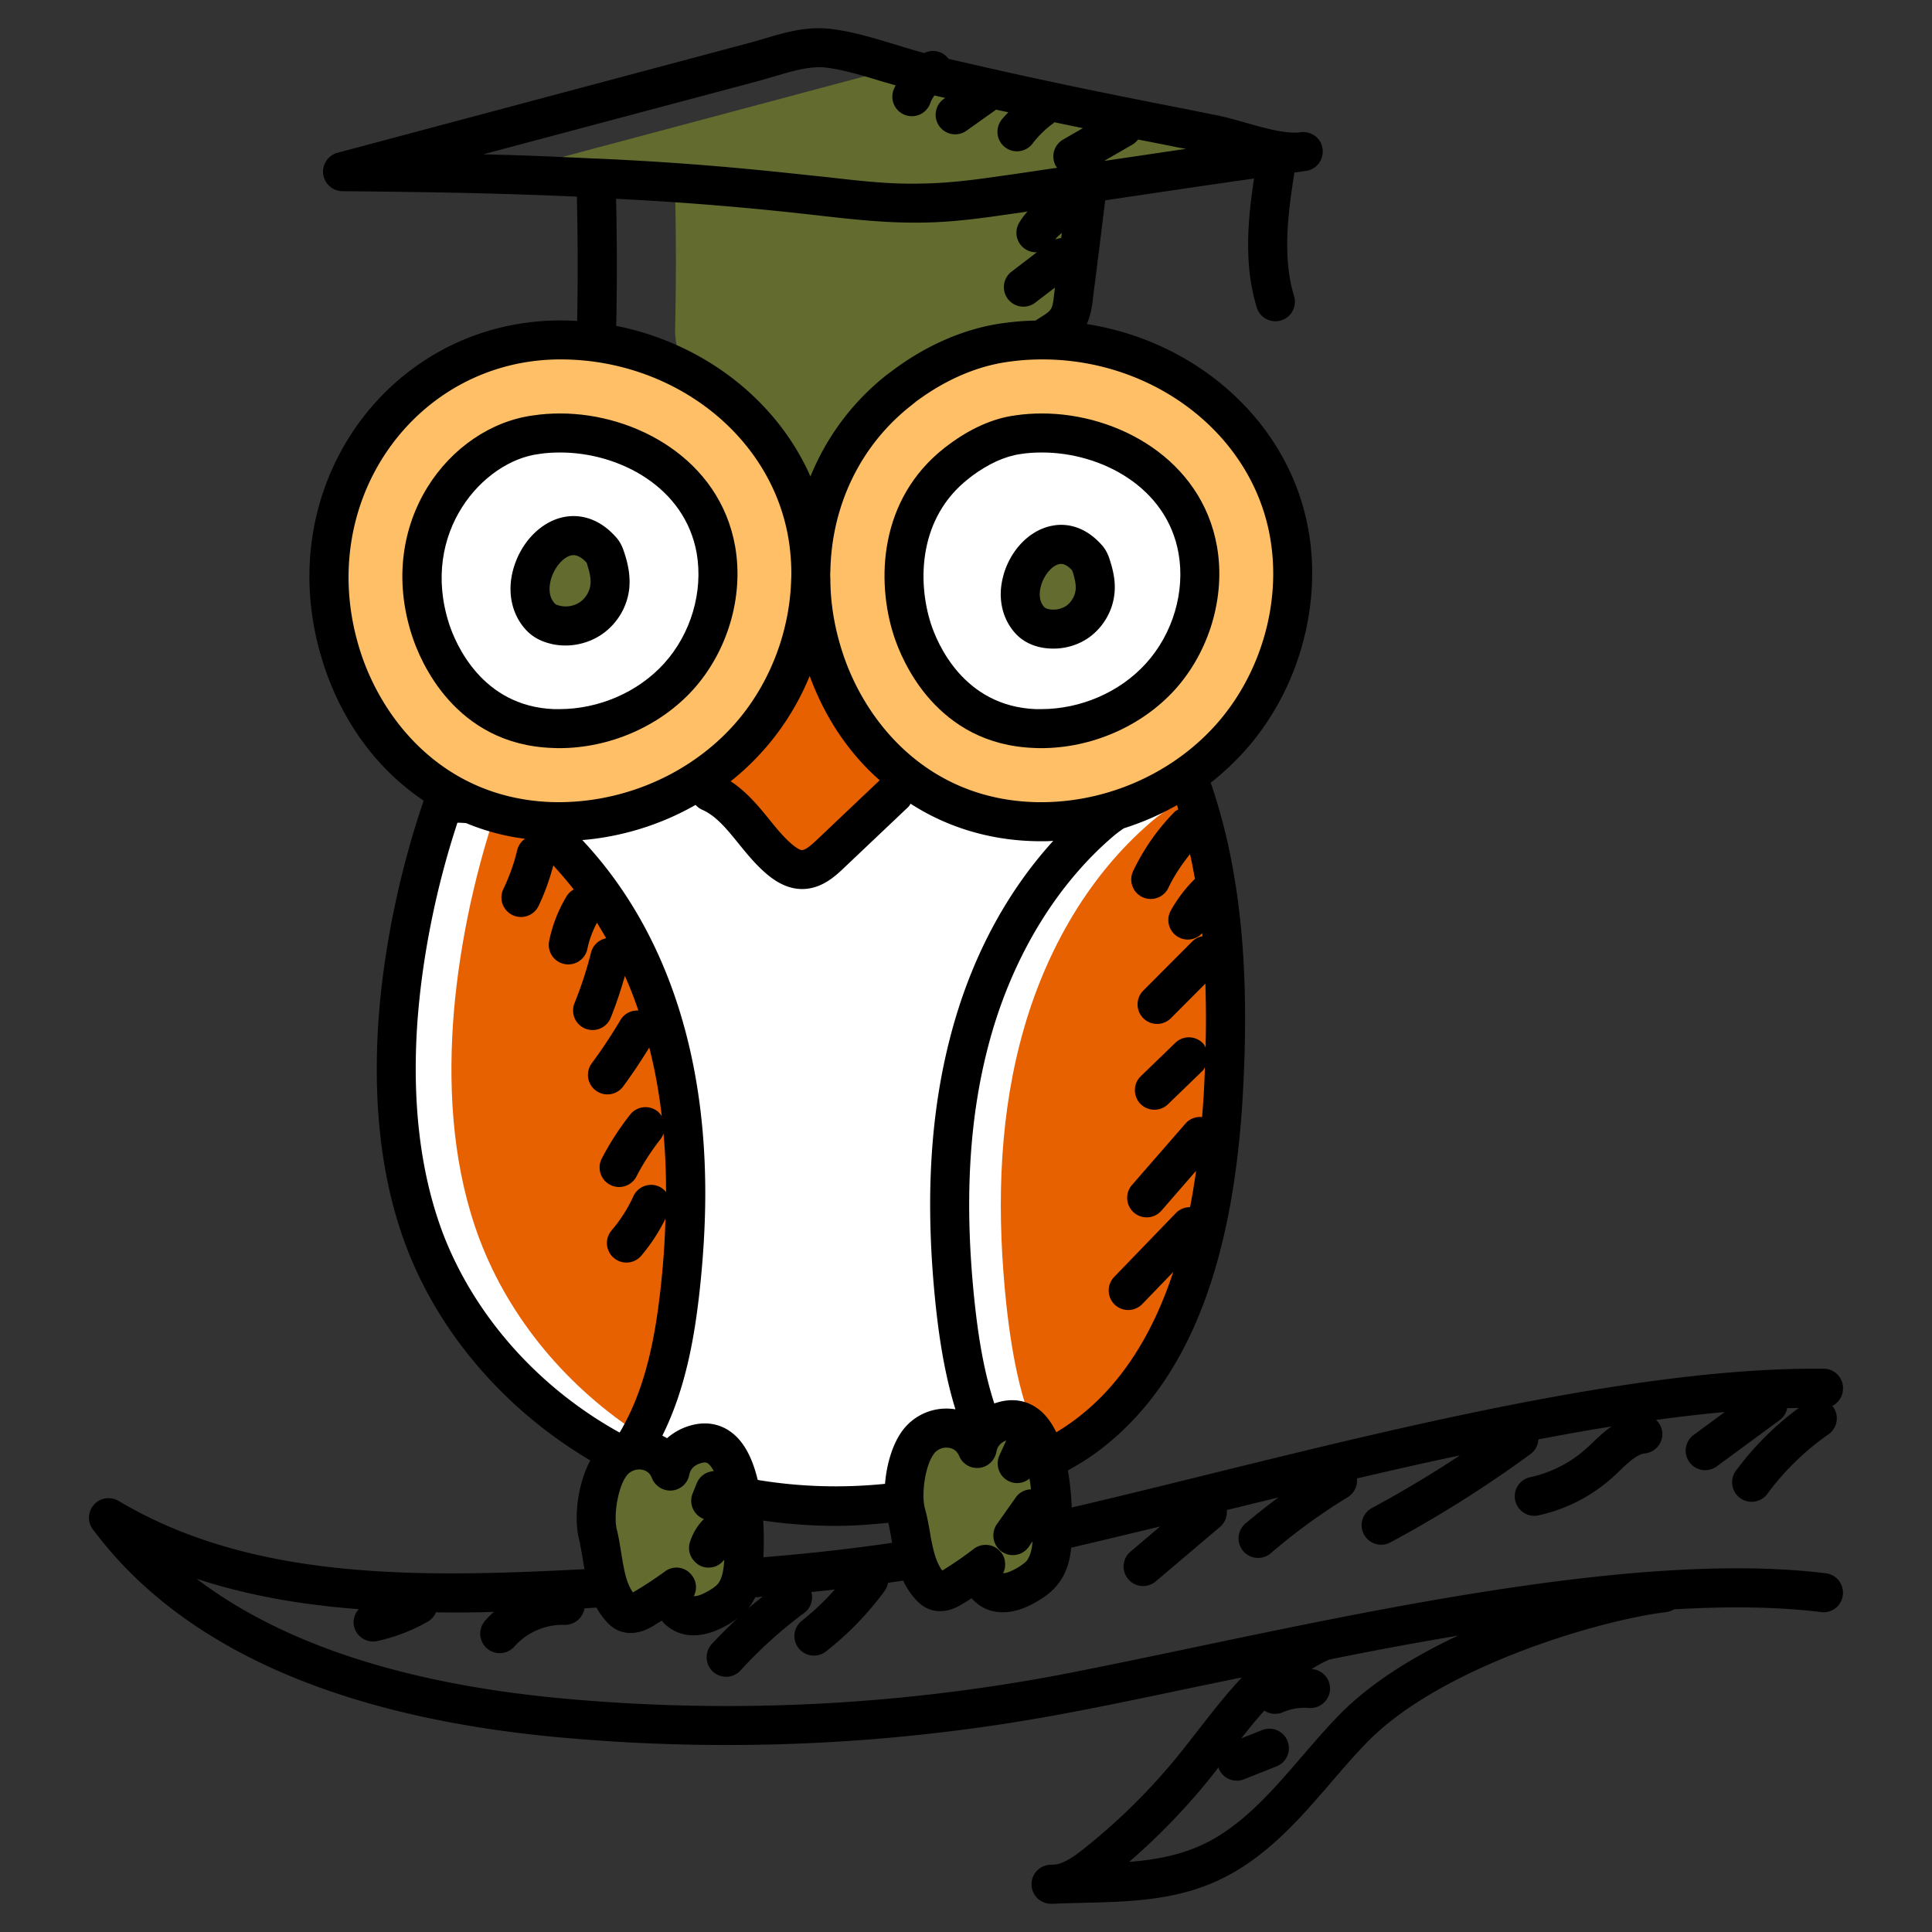
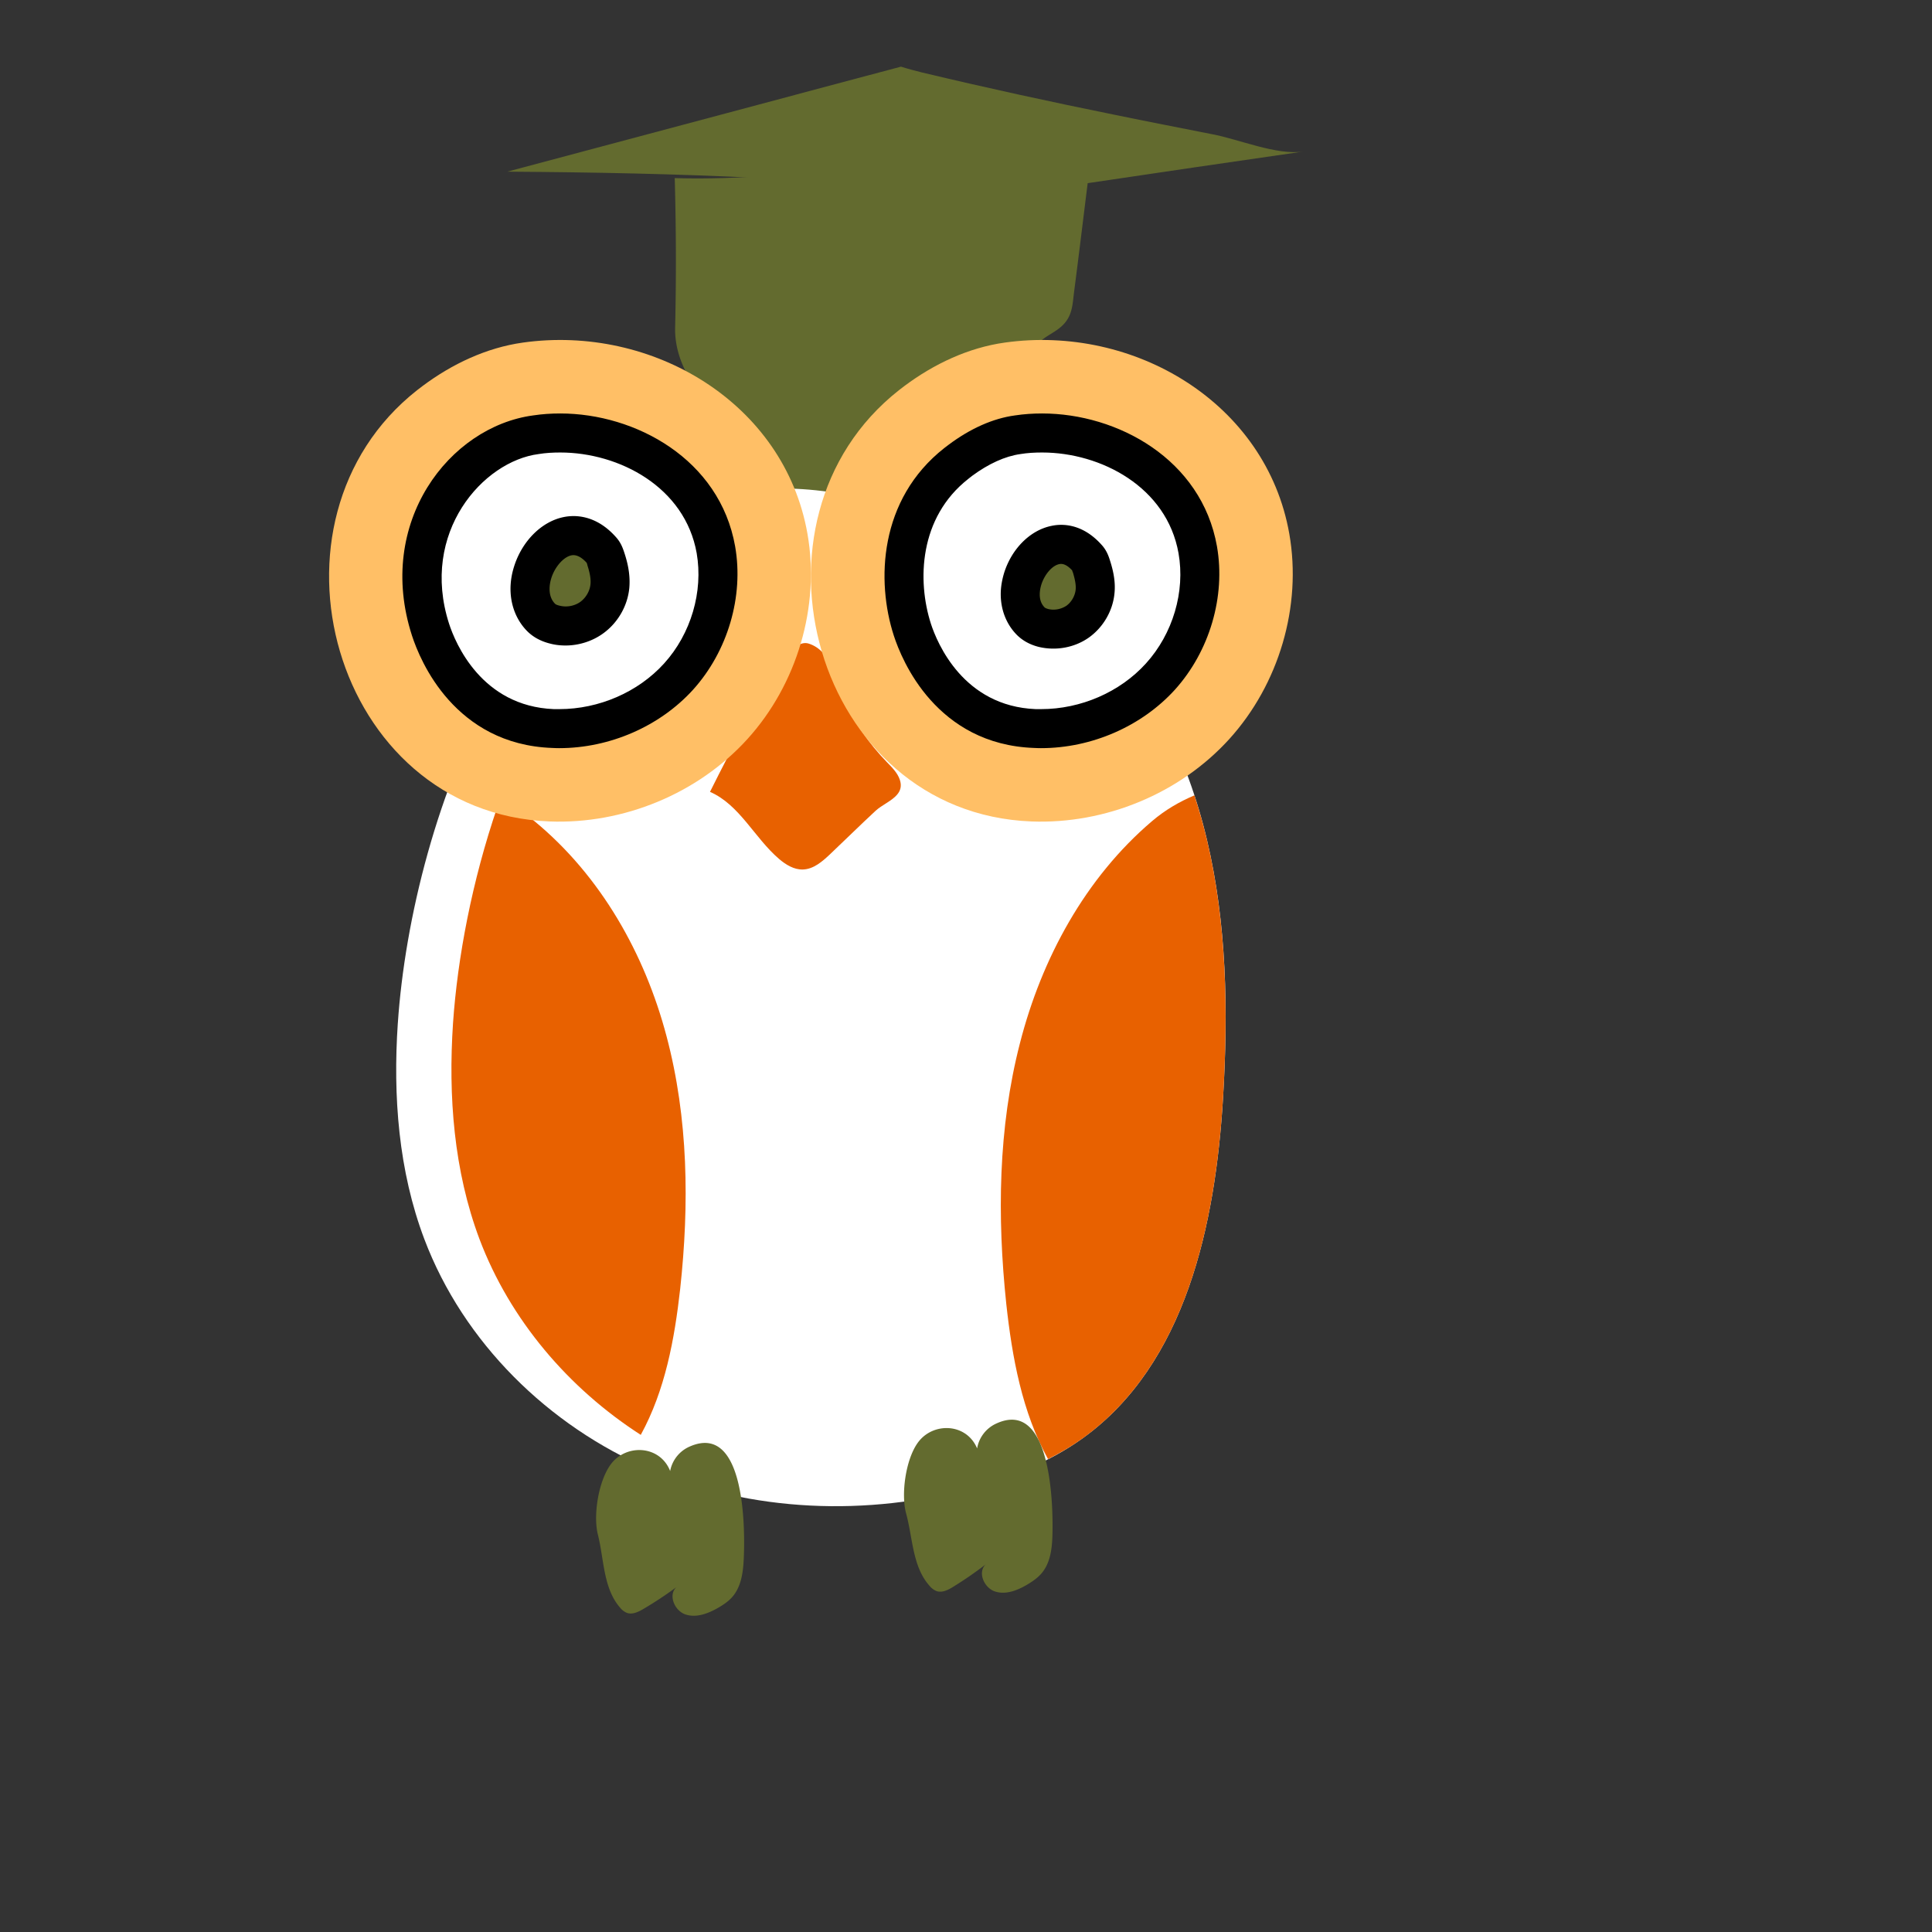
<svg xmlns="http://www.w3.org/2000/svg" id="SvgjsSvg1001" width="288" height="288" version="1.1">
  <rect width="100%" height="100%" fill="#333333" stroke="none" />
  <defs id="SvgjsDefs1002" />
  <g id="SvgjsG1008">
    <svg viewBox="0 0 99 99" width="288" height="288">
      <path fill="#636b2f" d="M55.735 9.386c-.23 1.84-.45 3.68-.69 5.52-.09.69-.08 1.22-.55 1.72-.49.51-1.14.61-1.54 1.3-.34.58-.51 1.23-.72 1.86-1.01 2.89-3.18 5.41-6 6.63-.61.26-1.25.47-1.91.6h-.01a9.073 9.073 0 0 1-2.87-1.16c-.99-.63-1.85-1.45-2.64-2.32-1.79-1.99-4.27-4.08-4.21-6.75.06-2.57.05-5.11-.02-7.66 3.49.1 6.71-.27 10.17-.63l5.17-.54c.31-.03.63-.06.95-.08 1.73.17 3.4.62 4.87 1.51z" class="svgShape color606060-0 selectable" />
      <path fill="#636b2f" d="M66.785 7.766c-3.68.53-7.36 1.07-11.05 1.62-1.17.17-2.35.33-3.53.51-.45.06-.9.13-1.34.19-.41-.04-.81-.09-1.21-.13-3.55-.4-7.1-.67-10.66-.83-4.34-.22-8.66-.3-13-.33 3.74-1 7.49-2 11.25-3 2.97-.79 5.94-1.59 8.92-2.38.35.11.7.2 1.05.29 3.3.79 6.61 1.51 9.92 2.18 1.65.34 3.31.66 4.97.99 1.39.26 3.3 1.09 4.68.89z" class="svgShape color606060-1 selectable" />
      <path fill="#ffffff" d="M20.385 52.43c-.253 3.74.035 7.57 1.363 11.076 2 5.284 6.354 9.559 11.55 11.779s11.16 2.436 16.606.932c1.974-.545 3.907-1.318 5.57-2.514 5.293-3.808 6.81-10.971 7.2-17.48.264-4.416.194-8.893-.828-13.198-1.021-4.304-3.05-8.449-6.266-11.486-1.6-1.51-3.462-2.722-5.414-3.736-3.214-1.67-6.768-2.829-10.39-2.771-12.78.203-18.674 16.81-19.39 27.398z" class="svgShape colorffffff-2 selectable" />
      <path fill="#e86100" d="M45.971 40.718c-.276.327-.793.54-1.102.827-.782.725-1.54 1.474-2.314 2.207-.404.383-.862.79-1.418.803-.454.012-.87-.246-1.215-.54-1.261-1.078-2.02-2.777-3.54-3.438 1.203-2.411 2.402-4.694 3.932-6.912.269-.391.68-.829 1.132-.684 1.158.373 1.414 1.865 1.8 2.804.504 1.223 1.287 2.32 2.2 3.269.262.27.543.545.663.902.109.323.03.563-.138.762z" class="svgShape colorfd6229-3 selectable" />
      <path fill="#e86100" d="M62.674 56.226c-.39 6.51-1.91 13.67-7.2 17.48-.56.4-1.15.75-1.77 1.06-1.33-2.4-1.84-5.21-2.14-7.95-.47-4.46-.42-9.02.7-13.36 1.11-4.34 3.35-8.47 6.77-11.38.67-.57 1.39-.99 2.17-1.32.24.75.46 1.51.64 2.27 1.02 4.3 1.09 8.78.83 13.2zm-27.82 9.82c-.29 2.58-.77 5.2-2.02 7.48-3.71-2.39-6.7-5.9-8.26-10.02-1.32-3.51-1.61-7.34-1.36-11.08.23-3.34.97-7.28 2.28-11.1.73.11 1.39.33 1.89.75 3.42 2.82 5.66 6.82 6.77 11.02 1.12 4.21 1.17 8.63.7 12.95z" class="svgShape color7e60f8-4 selectable" />
      <path fill="#ffbf66" d="M21.656 19.778c-.096.072-.19.145-.285.218-8.473 6.67-4.322 21.66 6.784 22.097 3.78.149 7.606-1.42 10.146-4.223 2.541-2.802 3.73-6.794 3.075-10.52-1.18-6.707-7.953-10.728-14.583-9.795-1.867.262-3.624 1.094-5.137 2.223z" class="svgShape colorf7ca49-5 selectable" />
      <path fill="#ffbf66" d="m46.346 19.778-.284.218c-8.474 6.67-4.323 21.66 6.783 22.097 3.78.149 7.606-1.42 10.147-4.223 2.54-2.802 3.73-6.794 3.074-10.52-1.179-6.707-7.952-10.728-14.582-9.795-1.868.262-3.624 1.094-5.138 2.223z" class="svgShape colorf7ca49-6 selectable" />
      <path fill="#ffffff" d="M28.342 37.332c-4.357-.172-5.909-3.924-6.28-5.07-.805-2.478-.696-6.198 2.256-8.521l.21-.162c.959-.715 1.98-1.173 2.93-1.307a9.042 9.042 0 0 1 1.249-.087c3.44 0 7.285 2.058 7.977 5.99.398 2.266-.335 4.755-1.913 6.495-1.514 1.67-3.803 2.668-6.121 2.668 0 0-.206-.002-.308-.006zm24.69 0c-4.357-.172-5.908-3.924-6.28-5.07-.804-2.478-.696-6.198 2.256-8.521l.2-.154c.97-.723 1.99-1.18 2.94-1.315a9.036 9.036 0 0 1 1.25-.087c3.44 0 7.284 2.057 7.976 5.99.398 2.266-.335 4.755-1.913 6.495-1.513 1.67-3.802 2.668-6.12 2.668-.001 0-.206-.002-.308-.006z" class="svgShape colorffffff-7 selectable" />
      <path fill="#636b2f" d="M34.34 75.38a1.71 1.71 0 0 1 1.016-1.262c2.892-1.255 2.829 4.463 2.75 5.864-.036.654-.146 1.345-.574 1.84-.203.236-.467.412-.737.568-.511.293-1.124.527-1.68.334s-.888-1-.452-1.397c-.542.4-1.105.772-1.685 1.114-.261.155-.57.308-.856.205a.883.883 0 0 1-.351-.27c-.866-1-.813-2.466-1.136-3.748-.245-.974.027-2.753.679-3.613.788-1.04 2.506-.959 3.027.364zm15.73-1.157a1.71 1.71 0 0 1 .99-1.281c2.868-1.31 2.917 4.407 2.866 5.81-.024.654-.12 1.347-.539 1.85-.199.24-.459.422-.726.582-.505.304-1.113.55-1.674.367s-.906-.982-.478-1.388c-.535.41-1.09.794-1.663 1.147-.258.16-.564.319-.852.222a.883.883 0 0 1-.356-.264c-.885-.982-.861-2.45-1.209-3.725-.263-.969-.027-2.753.608-3.625.768-1.056 2.487-1.008 3.034.305zm2.727-42.41c.178.186.421.3.67.363a2.16 2.16 0 0 0 1.76-.326 2.16 2.16 0 0 0 .889-1.553c.037-.428-.056-.857-.187-1.266a1.143 1.143 0 0 0-.195-.401c-1.99-2.338-4.57 1.482-2.937 3.184zm-25.083-.188c.19.197.449.318.714.386.636.162 1.34.032 1.876-.348s.892-1.002.948-1.656c.04-.456-.06-.913-.2-1.35-.048-.151-.104-.306-.207-.427-2.12-2.492-4.873 1.58-3.13 3.395z" class="svgShape color606060-8 selectable" />
      <path d="M28.65 38.337c2.6 0 5.16-1.12 6.86-2.99 1.78-1.97 2.61-4.78 2.16-7.35-.79-4.47-5.11-6.81-8.96-6.81-.47 0-.93.03-1.39.1-4.298.576-8.085 5.489-6.21 11.28.21.65.76 2.05 1.88 3.3 1.12 1.25 2.81 2.37 5.31 2.46.12.01.35.01.35.01zm-5.64-6.38c-1.5-4.673 1.741-8.325 4.59-8.69.36-.06.74-.08 1.11-.08 3.02 0 6.39 1.77 6.99 5.16.34 1.97-.29 4.13-1.67 5.65-1.33 1.47-3.34 2.34-5.37 2.34h-.28c-3.71-.15-5.05-3.39-5.37-4.38zm29-10.67c-1.12.15-2.29.67-3.41 1.51l-.21.16c-3.36 2.64-3.49 6.83-2.59 9.61.21.65.76 2.05 1.88 3.3 1.12 1.25 2.81 2.37 5.31 2.46.12.01.35.01.35.01 2.6 0 5.16-1.12 6.86-2.99 1.78-1.97 2.61-4.78 2.16-7.35-.79-4.47-5.1-6.81-8.96-6.81-.47 0-.93.03-1.39.1zm8.38 7.06c.35 1.97-.29 4.13-1.67 5.65-1.33 1.47-3.34 2.34-5.37 2.34h-.28c-3.71-.15-5.05-3.39-5.37-4.38-.7-2.18-.62-5.43 1.92-7.42l.19-.15c.84-.62 1.69-1.01 2.48-1.12.36-.06.74-.08 1.11-.08 3.02 0 6.39 1.77 6.99 5.16z" fill="#000000" class="svgShape color000000-9 selectable" />
-       <path d="M93.56 80.617c-11.046-1.356-28.106 3.06-39.28 5.21-8.48 1.6-17.14 2-25.73 1.18-7.97-.77-14.15-2.82-18.48-6.11 2.64.87 5.42 1.34 8.3 1.56h.015a.982.982 0 0 0-.246.867 1 1 0 0 0 1.188.767 8.957 8.957 0 0 0 2.62-1.013.975.975 0 0 0 .393-.461h.01c.97.02 1.96.01 2.95-.02h.007c-.153.137-.3.283-.437.439a1 1 0 1 0 1.502 1.32 3.31 3.31 0 0 1 2.565-1.094 1.02 1.02 0 0 0 1.014-.845h.009c.04-.01.07-.01.11-.01l.5-.03c.12.23.27.44.45.65.15.18.39.43.76.56.76.27 1.45-.13 1.71-.28.14-.09.28-.18.42-.26.23.28.54.5.88.62.24.09.49.13.75.13.54 0 1.13-.18 1.75-.54.14-.08.29-.17.45-.29.01-.02.03-.04.04-.03.03-.023.06-.058.091-.083a24.71 24.71 0 0 0-1.386 1.378 1 1 0 1 0 1.476 1.349 22.77 22.77 0 0 1 3.251-2.933.995.995 0 0 0 .363-1.07c.418-.042.762-.075 1.206-.129a13.694 13.694 0 0 1-1.689 1.6 1 1 0 1 0 1.233 1.576 15.78 15.78 0 0 0 3.007-3.106.982.982 0 0 0 .169-.41l.009-.002c.25-.04.51-.07.77-.11.16.33.36.65.62.94.15.17.4.42.77.54.77.26 1.45-.16 1.7-.32.14-.08.28-.17.42-.26.24.28.55.49.89.61.23.07.46.11.71.11.55 0 1.15-.19 1.79-.58.29-.17.67-.42.98-.8.49-.58.67-1.29.73-1.93 1.457-.34 2.983-.708 4.56-1.088l-1.521 1.29a1 1 0 0 0 1.294 1.526l3.306-2.805a.982.982 0 0 0 .331-.85c1.011-.25 2.547-.623 2.649-.647a32.05 32.05 0 0 0-1.683 1.331 1 1 0 1 0 1.303 1.517 30.123 30.123 0 0 1 3.934-2.863.995.995 0 0 0 .467-.96c1.472-.34 3.134-.73 5.28-1.18a58.961 58.961 0 0 1-4.51 2.696 1 1 0 1 0 .947 1.762 61.024 61.024 0 0 0 7.186-4.531.985.985 0 0 0 .395-.748c1.24-.23 2.378-.448 3.743-.658-.513.364-.924.801-1.278 1.12a6.316 6.316 0 0 1-2.876 1.475 1 1 0 1 0 .426 1.954 8.321 8.321 0 0 0 3.789-1.943c.602-.546 1.148-1.174 1.658-1.23.823-.087 1.221-1.11.566-1.716l.014-.002c1.2-.16 2.37-.3 3.51-.4l-1.57 1.155a1 1 0 1 0 1.185 1.61l3.206-2.357a.99.99 0 0 0 .38-.608c.19 0 .39-.01.579-.01h.01a15.416 15.416 0 0 0-3.217 3.214 1 1 0 1 0 1.61 1.187 13.427 13.427 0 0 1 3.13-3.048 1 1 0 0 0 .249-1.392c-.017-.024-.042-.036-.06-.058l.008-.003c.33-.17.55-.51.55-.9a.99.99 0 0 0-.99-1.01c-11.36-.124-27.474 4.542-38.53 7.11-.03-.6-.08-1.248-.2-1.898.467-.26.92-.532 1.339-.831 4.586-3.303 7.077-9.267 7.614-18.232v-.001c.318-5.404.046-9.69-.855-13.49a31.643 31.643 0 0 0-.665-2.355l-.047-.142c-.021-.063-.045-.127-.066-.191.61-.48 1.17-1 1.69-1.57 2.75-3.03 4.02-7.38 3.32-11.36-.97-5.53-5.69-9.68-11.35-10.57l-.013-.001c.26-.568.291-1.12.349-1.57.171-1.314.338-2.667.597-4.77 2.55-.38 5.088-.76 7.627-1.119-.318 2.106-.535 4.394.138 6.607a.999.999 0 1 0 1.913-.582c-.61-2.007-.308-4.277.02-6.335.2-.02.39-.05.59-.08h.01a1 1 0 0 0 .839-1.13c-.06-.51-.5-.86-1-.86-.04 0-.09 0-.13.01-1.108.152-3.043-.637-4.34-.88l-1.59-.32c-1.13-.22-2.25-.44-3.38-.67-3.1-.62-5.96-1.25-8.72-1.89l-.005-.001a.982.982 0 0 0-1.235-.299h-.01c-1.56-.416-3.12-1.022-4.74-1.23-1.596-.204-2.986.392-4.29.73L17.3 7.827c-.49.13-.8.6-.74 1.1.07.49.49.87.99.87 4.75.04 8.51.12 12.01.28h.001c.048 2.165.056 4.303.013 6.37-9.246-.575-16.003 8.313-12.994 17.59.97 3 2.78 5.41 5.13 6.99-1.25 3.65-2.07 7.67-2.32 11.33-.29 4.35.18 8.22 1.42 11.5 1.7 4.5 5.11 8.42 9.44 10.98-.66 1.2-.85 2.98-.58 4.03.08.35.14.71.2 1.06.02.16.05.32.08.48-8.71.46-17.09.54-23.88-3.5-.41-.24-.93-.16-1.25.19-.32.36-.35.89-.06 1.27 4.45 5.98 12.39 9.55 23.6 10.63a93.689 93.689 0 0 0 26.29-1.21c2.736-.509 5.595-1.142 8.98-1.83l.007-.001c-1.256 1.343-2.22 2.719-3.296 4.039a31.395 31.395 0 0 1-4.804 4.74c-.487.386-.998.745-1.467.81-.086.002-.172.006-.259.01a1 1 0 0 0 .003 1.998c.127.004.273.001.416-.013 3.36-.113 6.393.056 9.352-1.815 2.67-1.687 4.402-4.318 6.455-6.432 3.751-3.86 11.847-6.26 15.348-6.687a.99.99 0 0 0 .394-.14c2.717-.159 5.274-.139 7.541.141a.987.987 0 0 0 1.11-.87c.07-.55-.32-1.05-.87-1.12zm-57.71-14.46c.19-1.75.29-3.42.29-5.02 0-8.26-2.625-14.175-6.3-18.09 2.04-.17 4.03-.79 5.8-1.8l.003-.002c.093.103.205.19.34.249.709.308 1.265.994 1.854 1.72.432.534.88 1.086 1.436 1.56.545.466 1.17.8 1.889.781.97-.024 1.666-.684 2.08-1.077l3.304-3.131c.05-.048.076-.108.115-.163.006.004.012.009.02.013 1.91 1.228 4.184 1.91 6.659 1.91.2 0 .41 0 .61-.02H53.971c-2.457 2.7-4.278 6.143-5.295 10.12-1.037 4.02-1.275 8.506-.725 13.717.18 1.675.457 3.5 1.007 5.293a2.805 2.805 0 0 0-2.729 1.11c-.508.7-.798 1.728-.879 2.708-2.203.223-4.4.154-6.523-.2-.25-1.045-.68-1.98-1.417-2.488-.48-.34-1.31-.64-2.45-.15-.29.13-.55.3-.78.5a2.81 2.81 0 0 0-.24-.13c1.21-2.43 1.65-5.09 1.91-7.41zm5.64-31.52c.79 2.158 2.028 3.977 3.587 5.346l-3.21 3.044c-.18.17-.553.524-.755.529-.042.018-.208-.019-.54-.303-.418-.355-.789-.813-1.181-1.298-.54-.666-1.147-1.394-1.95-1.921l.01-.007a13.31 13.31 0 0 0 4.04-5.39zm-9.65 44.98c-.07-.42-.13-.83-.23-1.23-.18-.69.04-2.16.5-2.77.17-.23.47-.35.76-.31.18.03.42.12.54.44.16.41.59.67 1.02.63.45-.04.81-.37.89-.81.05-.24.2-.43.43-.53.37-.16.48-.08.52-.05.11.08.21.21.3.39l.003.008a.994.994 0 0 0-.867.614l-.214.529a1 1 0 0 0 .553 1.301c.009.004.018.002.027.006l-.002.002c-.33.33-.58.74-.72 1.2-.12.39.02.79.31 1.04a.924.924 0 0 0 .65.25c.3 0 .58-.13.76-.36.02-.01.03-.02.04-.04v.04c-.02.39-.09.92-.33 1.2-.12.14-.32.26-.48.36-.4.22-.62.28-.75.26.18-.34.15-.78-.12-1.09a.979.979 0 0 0-1.36-.17c-.51.37-1.05.73-1.6 1.05-.01.01-.03.02-.04.02-.24-.34-.38-.8-.47-1.3-.05-.22-.08-.45-.12-.68zm6.504 2.797.006-.007s0-.01.01-.02c.14-.17.25-.36.34-.54.11 0 .21-.01.32-.03l.06-.006c-.245.202-.499.392-.736.603zm.776-2.617c.02-.51.03-1.17-.01-1.879a26.04 26.04 0 0 0 3.707.271c.896 0 1.797-.065 2.699-.158l.004.016c.07.27.11.54.16.81.01.07.02.13.04.2-2.19.32-4.38.56-6.6.74zm13.5.17c-.12.14-.32.27-.47.36-.39.23-.63.3-.75.28.09-.17.12-.36.1-.54a.898.898 0 0 0-.23-.55 1 1 0 0 0-1.37-.15c-.51.39-1.04.76-1.58 1.09-.01.01-.02.02-.04.02-.32-.43-.46-1.05-.59-1.72-.01-.08-.02-.17-.04-.25-.07-.42-.15-.83-.26-1.23-.18-.68 0-2.15.46-2.77.16-.23.45-.36.75-.32.18.02.42.11.55.42.17.41.59.66 1.03.61.45-.05.8-.39.88-.83.04-.24.19-.43.42-.54.03-.01.05-.03.08-.03l-.35.77c-.22.5 0 1.09.5 1.32a.978.978 0 0 0 1.04-.14c.04.18.06.36.08.55-.31.01-.61.16-.79.43l-.96 1.36s0 .01-.01.01c-.3.46-.19 1.07.26 1.39a.994.994 0 0 0 1.39-.25l.19-.28c-.02.28-.07.59-.19.82-.03.06-.06.12-.1.17zm7.758-38.492c-.068.042-.14.075-.199.135-.863.88-1.57 1.888-2.102 3a1 1 0 1 0 1.803.864c.295-.616.678-1.177 1.1-1.71.09.417.175.84.25 1.271a7.194 7.194 0 0 0-1.237 1.626 1 1 0 0 0 .874 1.484 1 1 0 0 0 .737-.33l.013.157a.971.971 0 0 0-.506.254l-2.528 2.536A1 1 0 0 0 60 52.174l1.766-1.772a56.25 56.25 0 0 1 .01 3.269c-.04-.073-.074-.149-.135-.211a1 1 0 0 0-1.414-.024l-1.768 1.71a1 1 0 1 0 1.391 1.438l1.768-1.71c.056-.054.087-.122.127-.185-.056 1.427-.078 1.679-.148 2.554a.981.981 0 0 0-.843.322l-2.75 3.158a1 1 0 0 0 1.51 1.313l1.777-2.042c-.091.64-.192 1.266-.31 1.865a.99.99 0 0 0-.726.301l-3.162 3.273a1 1 0 0 0 1.439 1.39l1.587-1.644c-1.11 3.368-2.952 6.39-5.991 8.214-.26-.528-.589-.977-1.028-1.266-.44-.3-1.17-.56-2.15-.21-.563-1.734-.832-3.548-1.01-5.206-.525-4.966-.304-9.22.673-13.007 1.134-4.433 3.424-8.292 6.451-10.867.164-.14.342-.267.52-.392.95-.3 1.868-.699 2.726-1.188l.003-.002c.024.076.042.145.065.22zm4.702-13.948c.6 3.38-.49 7.09-2.83 9.67s-5.85 4.04-9.36 3.9c-5.4-.22-8.56-4.1-9.72-7.67-.41-1.26-.62-2.53-.62-3.77-.01-.13-.01-.27 0-.39.06-3.33 1.52-6.43 4.13-8.48l.26-.21c1.49-1.11 3.11-1.81 4.68-2.03.61-.09 1.2-.13 1.79-.13 5.7 0 10.74 3.81 11.67 9.11zm-12.02-11.1h-.01c-.57.01-1.14.06-1.71.14-1.9.27-3.84 1.1-5.59 2.41l-.31.23c-1.77 1.4-3.09 3.19-3.91 5.21-1.74-3.948-5.517-6.837-9.954-7.718.047-2.108.04-4.46-.006-6.512 3.25.16 6.45.42 9.53.76 1.953.218 3.833.46 5.68.46h.4c1.962-.015 3.814-.339 5.17-.52.1-.02.2-.03.3-.05h.003a3.495 3.495 0 0 0-.437.594 1 1 0 0 0 .867 1.496c.02 0 .038-.006.058-.007l-1.28.98a1 1 0 1 0 1.214 1.588l.983-.752-.042.349c-.06.535-.093.69-.243.848-.159.166-.389.278-.711.494h-.002zm1.35-4.485-.034.26a.967.967 0 0 0-.31.074c.096-.127.21-.24.343-.334zm6.36-4.315c-.128.02-4.064.602-4.193.62l1.437-.83a.99.99 0 0 0 .3-.267c.666.129 1.34.258 2.006.397l.45.08zm-21.93-3.47c.29-.08.58-.17.87-.25.94-.28 1.83-.54 2.65-.44.92.12 1.86.41 2.85.71l.66.19h.01l.014.004c-.038.089-.085.173-.116.265a1 1 0 1 0 1.896.637c.046-.139.126-.264.211-.385.178.05.365.089.552.128l-.071.05a1 1 0 0 0 1.158 1.632l1.52-1.08c.168.042.385.086.624.133-.115.13-.238.25-.344.387a1 1 0 1 0 1.587 1.217c.307-.4.67-.753 1.077-1.048.016-.012.023-.03.039-.043.496.104.932.195 1.462.303l-1.013.585a1 1 0 0 0-.366 1.366c.018.03.042.053.062.08-.707.1-1.415.21-2.102.309l-1.34.19c-1.07.15-2.33.3-3.58.31-1.56.04-3.11-.14-4.76-.33-1.796-.174-5.856-.69-11.79-.95h-.06c-.008 0-.014-.004-.022-.004-.004 0-.008.003-.013.003-1.825-.09-3.7-.17-5.745-.219l14.08-3.75zm-20.36 29.27c-2.48-7.648 2.8-15.01 10.24-15.01 5.7 0 10.74 3.81 11.67 9.11.142.797.182 1.694.15 2.2-.08 2.71-1.14 5.44-2.98 7.47-2.34 2.58-5.85 4.03-9.37 3.9-5.39-.22-8.55-4.1-9.71-7.67zm4.2 29.73c-1.13-3.02-1.57-6.6-1.3-10.66.23-3.34.95-6.98 2.06-10.34.15 0 .29.01.44.02.94.39 1.95.67 3 .8h.01c.006.006.009.005.012.006a.985.985 0 0 0-.398.573 9.817 9.817 0 0 1-.71 1.997 1 1 0 0 0 1.803.87c.32-.664.564-1.362.755-2.074l.008.008c.35.38.7.79 1.03 1.21l.01.012a.976.976 0 0 0-.357.332 7.194 7.194 0 0 0-.903 2.307 1 1 0 0 0 1.96.4c.095-.471.27-.914.488-1.337.245.398.4.673.474.799a.996.996 0 0 0-.778.734c-.219.879-.503 1.75-.845 2.591a1 1 0 1 0 1.853.753c.285-.7.52-1.423.729-2.15l.009.019c.25.57.48 1.15.68 1.75l.002.007a.991.991 0 0 0-.913.476c-.449.756-.942 1.5-1.466 2.212a1 1 0 1 0 1.61 1.186c.47-.639.911-1.305 1.327-1.98.29 1.13.5 2.3.64 3.519v.003a.981.981 0 0 0-.213-.252 1 1 0 0 0-1.405.165 14.178 14.178 0 0 0-1.438 2.22 1 1 0 1 0 1.772.925c.35-.67.766-1.31 1.236-1.905a.976.976 0 0 0 .136-.27l.002.014c.09.96.13 1.96.13 2.988a.98.98 0 0 0-.35-.28.999.999 0 0 0-1.325.495 7.415 7.415 0 0 1-1.126 1.76 1 1 0 0 0 1.515 1.305A9.363 9.363 0 0 0 34.1 62.45v.028c-.03 1.11-.11 2.27-.24 3.46-.25 2.26-.68 4.88-1.91 7.12-.06.12-.13.24-.2.35-4.18-2.31-7.46-6.01-9.07-10.25zm45.923 24.742c-2.067 2.128-3.737 4.648-6.089 6.136-1.453.918-2.984 1.24-4.654 1.372a33.391 33.391 0 0 0 4.031-4.148c.185-.227.365-.462.547-.694.006.017.003.034.01.05a1 1 0 0 0 1.298.56l1.64-.653a1 1 0 1 0-.74-1.857l-1.042.414c.39-.494.78-.974 1.183-1.426a.99.99 0 0 0 .952.087 2.75 2.75 0 0 1 1.33-.219 1.007 1.007 0 0 0 1.082-.911 1 1 0 0 0-.911-1.082h-.032c.287-.18.584-.346.898-.486a193.07 193.07 0 0 1 6.584-1.225h.014c-2.31 1.086-4.51 2.444-6.101 4.082z" fill="#000000" class="svgShape color000000-10 selectable" />
      <path d="M51.45 29.367c-.11.37-.17.73-.17 1.08 0 .79.28 1.52.8 2.06.29.3.67.52 1.14.64.924.222 1.876.02 2.58-.48.74-.53 1.23-1.38 1.31-2.28.05-.51-.03-1.04-.23-1.66-.07-.23-.17-.5-.38-.75-1-1.16-2.07-1.15-2.62-1.03-1.09.22-2.04 1.17-2.43 2.42zm1.91.59c.17-.53.56-.98.92-1.05.21-.05.44.08.66.32a.5.5 0 0 0 .04.11c.11.37.16.64.14.87-.03.32-.21.64-.47.83-.27.18-.62.25-.94.17-.11-.03-.18-.07-.19-.09-.36-.37-.23-.93-.16-1.16zm-22.48 2.52c.78-.55 1.29-1.44 1.37-2.38.04-.53-.03-1.08-.25-1.75-.08-.25-.18-.52-.39-.77-1.04-1.21-2.16-1.2-2.73-1.08-1.13.23-2.13 1.23-2.54 2.54-.399 1.264-.116 2.486.65 3.28.31.32.71.54 1.19.66.26.07.53.1.8.1.67 0 1.35-.21 1.9-.6zm-2.2-1.44c-.14-.03-.21-.07-.24-.1-.41-.42-.27-1.06-.19-1.31.18-.58.63-1.09 1.03-1.17.25-.05.52.09.78.38.02.04.03.08.04.13.13.4.18.7.16.95-.03.37-.24.72-.53.93-.3.21-.7.28-1.05.19z" fill="#000000" class="svgShape color000000-11 selectable" />
    </svg>
  </g>
</svg>